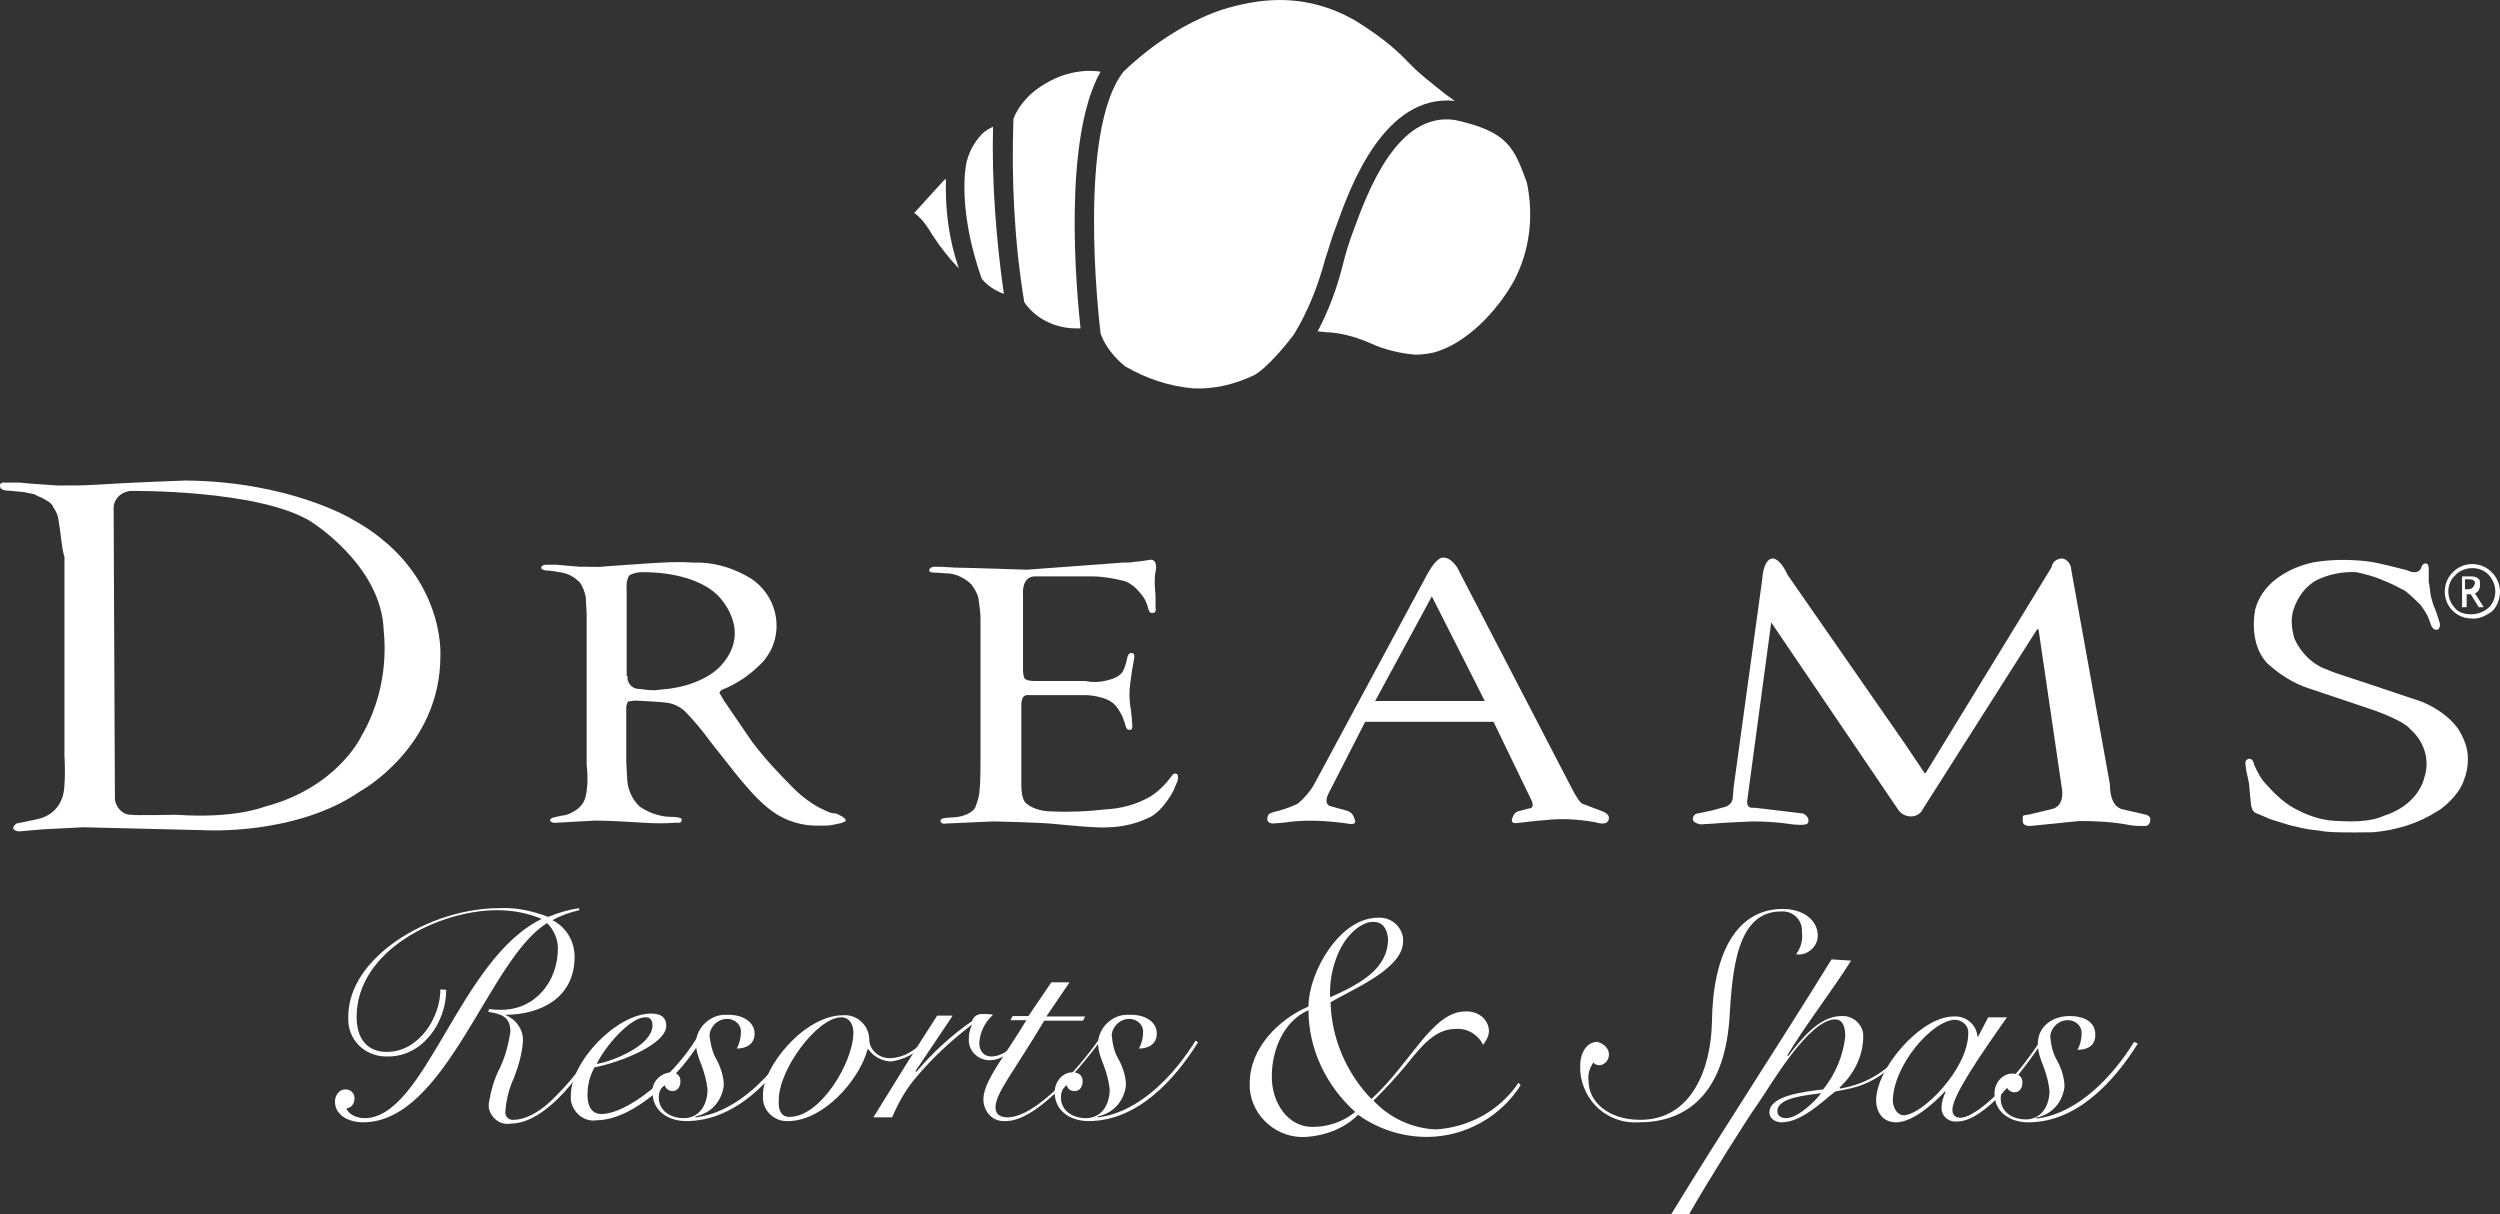
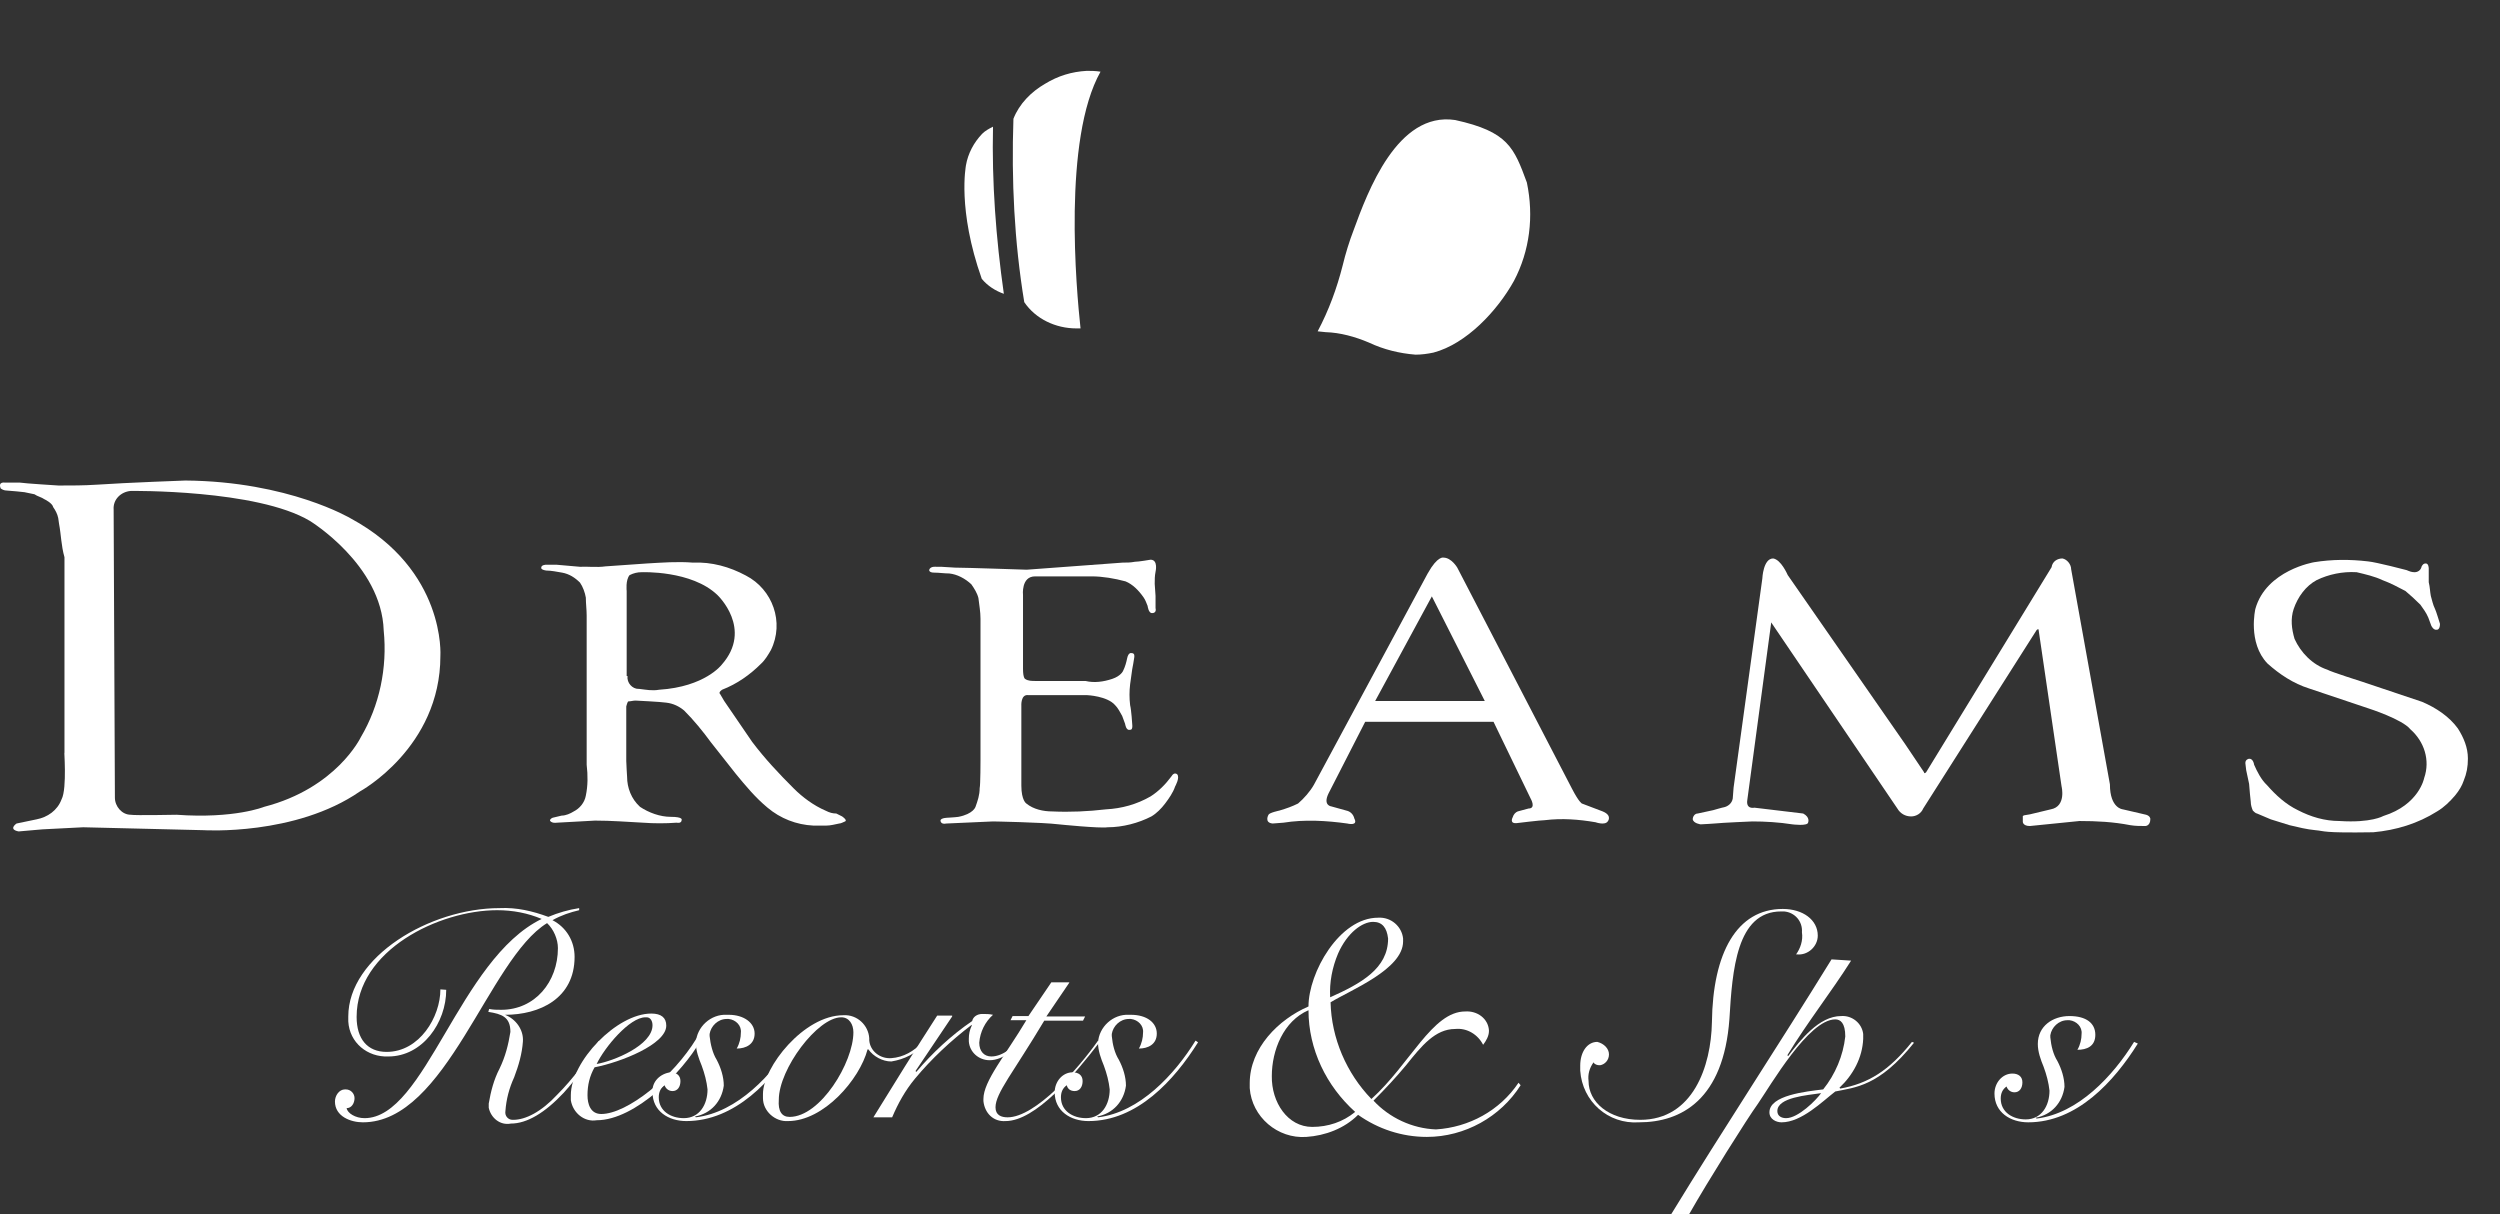
<svg xmlns="http://www.w3.org/2000/svg" id="Capa_2" data-name="Capa 2" viewBox="0 0 599.87 291.4">
  <rect x="0" y="0" width="599.87" height="291.4" fill="#333333" stroke="none" />
  <defs>
    <style>
      .cls-1 {
        fill: #fff;
      }
    </style>
  </defs>
  <g id="layer">
-     <path class="cls-1" d="M226.27,43.5c-2.4,2.6-4.5,5-6.9,7.6,1,.7,1.9,1.7,2.6,2.6.5.7,1.2,1.7,1.9,2.9,1.7,2.6,3.8,5.3,6,7.6l.2.2c-2.4-6.9-3.3-14.1-3.1-21.5-.2.1-.5.4-.7.6Z" />
    <path class="cls-1" d="M231.77,39.7h0c0,.2-2.1,10.5,3.8,27.2,1.4,1.7,3.3,2.9,5.3,3.6-1.9-13.4-2.9-26.8-2.6-40.1-1,.5-1.9,1-2.6,1.7-2,2.1-3.4,4.7-3.9,7.6Z" />
    <path class="cls-1" d="M258.27,78.8h1c-1-9.3-4.3-45.4,4.8-61.6-1.2-.2-2.4-.2-3.3-.2-3.6.2-6.9,1.2-10,3.1-3.3,1.9-6.2,4.8-7.6,8.4-.5,14.8.2,29.4,2.6,44,2.7,4,7.5,6.3,12.5,6.3Z" />
    <path class="cls-1" d="M328.47,82.2c3.6,1.7,7.4,2.6,11.2,2.9,1.4,0,2.9-.2,4.3-.5,7.9-2.1,15.3-10,19.3-17.2,3.8-7.2,4.8-15.5,3.1-23.6-3.1-8.4-4.5-12.2-17.2-15-13.9-2.1-21,17.2-24.4,26.5-1,2.6-1.9,5.5-2.6,8.4-1.4,5.5-3.3,10.7-6,15.8l1.9.2c3.5.1,7.1,1.1,10.4,2.5Z" />
-     <path class="cls-1" d="M269.97,87.9c5,2.9,10.5,4.8,16.5,5.3,5,.2,9.8-1,14.3-3.1,2.9-1.4,8.1-7.6,9.8-10,3.3-5.5,5.7-11.5,7.4-17.9,1-2.9,1.7-5.7,2.9-8.6,3.3-9.3,11.5-31.1,28.2-29.4l-1.7-1.2c-1-.7-2.1-1.7-3.3-2.6-2.1-1.7-4.1-3.3-6-5.3-3.8-4.1-8.4-7.4-13.1-10.3-5.5-3.1-11.5-4.8-17.9-4.8-4.8,0-9.6,1-14.1,2.4-8.8,3.1-16.7,8.4-23.4,14.8-11,14.1-6,58.5-5.5,62.8,1.1,3.1,3.3,5.8,5.9,7.9Z" />
-     <path class="cls-1" d="M592.97,148.4c-1.7,0-3.3-.7-4.5-1.9-2.6-2.6-2.4-6.9.2-9.3,2.6-2.6,6.9-2.4,9.3.2,1.2,1.2,1.9,2.9,1.9,4.5,0,1.9-.7,3.6-1.9,4.8-1.7,1.2-3.3,1.9-5,1.7ZM592.97,147.4c1.7,0,3.3-.7,4.5-1.9,1.7-2.1,1.7-5,0-7.2-1.9-2.4-5.5-2.6-7.9-.7l-.7.7c-1,1-1.4,2.4-1.4,3.6,0,1.4.5,2.9,1.7,4.1.7.9,2.1,1.4,3.8,1.4ZM590.77,145.5v-7.2h2.1c.5,0,1.2,0,1.7.5.5.2.5.7.5,1.4,0,.5,0,.7-.2,1.2s-.5.7-1,1l2.1,3.3h-1.2l-1.9-3.1h-1v3.1h-1.2v-.2h.1ZM591.77,141.4h.2c.5,0,1,0,1.4-.5.2-.2.5-.7.5-1s-.2-.7-.5-.7c-.2-.2-.7-.2-1.2-.2h-.7v2.4h.3Z" />
    <path class="cls-1" d="M246.37,136.7s-14.8-.5-17.2-.5l-3.3-.2h-1.2s-1.4-.2-1.7.7c0,0-.2.7,1.2.7,1.2,0,2.4.2,3.6.2,1.9.2,3.8,1.2,5.3,2.6.7,1,1.4,2.1,1.7,3.3.2,1.7.5,3.3.5,5v33.7s0,6.2-.2,6.9c0,1.7-.5,3.1-1,4.5,0,0-.5,1.7-4.1,2.4,0,0-1.7.2-2.4.2,0,0-1.9,0-1.9.7,0,0,0,1,1.4.7l11.2-.5s11.7.2,15.8.7c0,0,9.8,1,11.7.7,3.6,0,7.4-1,10.5-2.6,1.2-.7,2.4-1.9,3.3-3.1s1.9-2.6,2.4-4.1c0,0,1.2-2.1.5-2.9,0,0-.7-.7-1.4.5-1.4,1.9-3.1,3.6-5,4.8-3.3,1.9-6.9,2.9-10.7,3.1-4.3.5-8.6.7-12.9.5-2.1,0-4.5-.5-6.2-1.9,0,0-1.2-.7-1.2-4.3v-19.1s-.2-2.9,1.7-2.6h14.1s4.8.2,6.7,2.4c.7.7,1.2,1.7,1.7,2.6l.7,1.9s.2,1.7,1.2,1.4c0,0,.7.2.5-1.4,0,0-.2-3.3-.5-4.5-.2-1.7-.2-3.3,0-5l.5-3.6s.5-2.6.5-2.9c0-.2.2-1-.7-1,0,0-.7-.2-1,1.2-.2,1-.5,2.1-1,3.1,0,0-.5,1.2-2.6,1.9-2.1.7-4.3,1-6.4.5h-11.9c-1,0-1.9,0-2.6-.5,0,0-.5-.2-.5-2.4v-17.7s-.5-4.5,2.9-4.5h13.6c2.6,0,5.5.5,8.1,1.2,1.7.7,3.1,2.1,4.3,3.8.5.7.7,1.4,1,2.1,0,0,.2,1.9,1.2,1.7,0,0,1,0,.7-1.2v-2.9s-.2-2.6-.2-2.9c0-1,0-1.9.2-2.9,0,0,.7-2.9-1.2-2.9,0,0-2.9.5-3.8.5-1,.2-1.9.2-2.9.2l-23,1.7Z" />
    <path class="cls-1" d="M145.27,135.9l10-.7c3.6-.2,7.2-.5,11-.2,4.5-.2,8.8,1,12.7,3.1,6.4,3.3,9.3,11.2,6,17.9-.7,1.2-1.4,2.4-2.4,3.3-2.6,2.6-5.7,4.8-9.3,6.2-1,.7-.5,1-.5,1l1,1.7,6.7,9.8c3.1,4.1,6.4,7.6,10,11.2,2.1,2.1,4.8,4.1,7.6,5.3,1,.5,1.7.7,2.6.7l1.4.7c1.4,1,.7,1.2.7,1.2-.5.2-1,.5-1.4.5-1,.2-2.1.5-3.1.5h-3.1c-4.1-.2-7.9-1.7-11-4.3-2.9-2.4-5.3-5.3-7.6-8.1l-6-7.6c-1.9-2.6-4.1-5.3-6.4-7.6-1.2-1-2.6-1.7-4.3-1.9-1.2-.2-7.4-.5-7.4-.5-.5,0-1.2.2-1.7.2-.2,0-.5,1.2-.5,1.2v13.1c0,.7.2,3.8.2,3.8,0,2.6,1,5.3,3.1,7.2,2.1,1.4,4.8,2.4,7.4,2.4,2.9,0,2.6.7,2.6.7,0,1-1.2.7-1.2.7-2.6.2-5.5.2-8.1,0-3.8-.2-7.6-.5-11.5-.5l-9.1.5c-1.4.2-1.7-.5-1.7-.5,0-.5.7-.7.7-.7l2.1-.5c1,0,2.1-.5,2.9-1,1.4-.7,2.6-2.1,2.9-3.8.5-2.4.5-4.8.2-7.4v-35.8c0-1.4-.2-2.9-.2-4.3-.2-1.2-.7-2.6-1.4-3.6-1.2-1.2-2.6-2.1-4.3-2.4-1.2-.2-2.6-.5-3.8-.5-1.4-.2-1.2-.7-1.2-.7,0-.7,1.2-.7,1.2-.7h2.4l5.7.5c1.8-.1,4,.2,6.1-.1ZM150.57,162.2c-.2,1.7,1.2,3.1,2.6,3.1h.2c1.7.2,3.1.5,4.8.2,11-.7,15-6,15-6,7.6-8.6-1-16.7-1-16.7-6.2-6-18.2-5.5-18.2-5.5-1,0-1.9.2-2.9.7-1,1.2-.7,3.8-.7,3.8v20.4h.2Z" />
    <path class="cls-1" d="M540.87,183.5s-.2-1.7-1.4-1.4c-.5.2-.7.5-.7,1l.2,1.7.7,3.3.2,2.4.2,1.9c0,.7.2,1.4.5,2.1.2.2.7.7,1,.7l3.3,1.4,4.5,1.4c2.1.5,4.1,1,6.2,1.2,2.4.2,1.4.7,13.9.5,5.5-.5,10.7-2.1,15.3-5,1.7-1,3.1-2.4,4.3-3.8,1-1.2,1.7-2.4,2.1-3.6.7-1.7,1-3.3,1-5.3,0-2.6-1-5-2.4-7.2-2.1-2.9-5.3-5-8.6-6.4,0,0-9.8-3.3-14.3-4.8,0,0-7.6-2.4-8.4-2.9-3.6-1.2-6.4-4.1-7.9-7.4-.7-2.4-1-4.8-.2-7.2,1-2.9,2.9-5.5,5.5-6.9,2.9-1.4,6.2-2.1,9.6-1.9,2.1.5,4.3,1,6.2,1.9,1.9.7,3.8,1.7,5.5,2.6,1.2,1,2.4,2.1,3.6,3.3.7,1,1.4,1.9,1.9,3.1l.7,1.9s.5,1.2,1.4,1c0,0,.7,0,.7-1.4,0,0-1-3.3-1.2-3.6-.5-1-.7-2.1-1-3.1-.2-1-.2-2.1-.5-3.3v-3.3s0-1.2-.7-1.2c-.5,0-.7.2-1,.7-.2,1-1,1.4-1.7,1.4s-1.2-.2-1.9-.5c0,0-7.2-1.9-9.3-2.1-4.3-.5-8.6-.5-12.9.2,0,0-11.5,1.9-14.1,11.2,0,0-1.9,8.1,2.9,13.1,2.9,2.6,6.2,4.8,10,6l14.3,4.8s8.1,2.6,10,5c3.3,2.9,4.8,7.4,3.3,11.7,0,0-1.2,6.4-9.8,9.1,0,0-2.9,1.7-10.5,1.2-3.6,0-6.9-1-10-2.6-2.9-1.4-5.3-3.6-7.4-6-1.4-1.3-2.4-3.3-3.1-4.9Z" />
    <path class="cls-1" d="M14.17,125.7l-.2-1.4c-.2-1-.7-1.9-1.2-2.6-.2-1-2.1-1.9-2.1-1.9-.7-.5-1.7-.7-2.4-1.2l-2.4-.5-1.9-.2-2.4-.2h0c-.5,0-1-.2-1.4-.5-.7-1.7,1-1.4,1-1.4h3.6c1.2.2,9.3.7,9.3.7,3.1,0,6,0,9.1-.2,7.4-.5,21.3-1,21.3-1,24.8.2,39.7,9.1,39.7,9.1,22.9,12.4,21.5,33,21.5,33,0,22-19.3,32.5-19.3,32.5-15.5,10.7-37.5,9.3-37.5,9.3l-28.9-.7-9.8.5c-2.4.2-5.7.5-5.7.5-2.6-.5-.5-1.9-.5-1.9l4.8-1c2.6-.5,5-2.1,6-4.8,1.4-2.6.5-12.7.7-11v-47.1c-.8-2.8-.8-5.4-1.3-8M27.57,191.4c0,2.1,1.7,4.1,3.8,4.1,1,.2,11,0,11,0,13.9,1,21-1.9,21-1.9,17.4-4.5,23.2-16.7,23.2-16.7,4.5-7.6,6.4-16.7,5.5-25.6-.5-15.8-17.7-26.3-17.7-26.3-12.7-7.6-43-7.2-43-7.2-2.4.2-4.3,2.1-4.1,4.5v.5l.3,68.6Z" />
    <path class="cls-1" d="M342.57,137.6c2.4-4.3,3.8-3.8,3.8-3.8,1.9,0,3.3,2.4,3.3,2.4l27.5,53c1.7,3.3,2.4,3.6,2.4,3.6l5,1.9c2.4,1,1.2,2.4,1.2,2.4-.7,1-2.9.2-2.9.2-4.1-.7-8.1-1-12.2-.5-1,0-6.7.7-6.7.7-1.9.2-1-1.4-1-1.4.2-.7.7-1.2,1.2-1.4l2.6-.7c1.9,0,.5-2.4.5-2.4l-8.9-18.4h-30.8l-8.8,17.2c-1.4,2.9.7,3.1.7,3.1l3.6,1c1,.2,1.7,1,1.9,1.9,1,1.9-1.7,1.2-1.7,1.2-5-.7-10.3-1-15.3-.2l-2.6.2c-2.1-.2-1-2.1-1-2.1.2-.5,2.6-1,2.6-1,1.7-.5,3.1-1,4.5-1.7,1.4-1.2,2.9-2.9,3.8-4.5l27.3-50.7ZM329.97,168.2h26.3l-12.7-25.1-13.6,25.1Z" />
    <path class="cls-1" d="M425.47,134c-2.4,0-2.6,4.8-2.6,4.8l-6.9,50.2-.2,2.6c-.2,1.2-1.2,1.9-2.1,2.1-.2,0-2.6.7-2.6.7l-3.7.8c-.7,0-1.2.7-1.2,1.4h0c.2,1,1.9,1.2,1.9,1.2.5,0,3.3-.2,3.3-.2,1.9-.2,9.1-.5,9.1-.5,3.1,0,6.4.2,9.6.7,0,0,3.8.5,3.8-.5,0,0,.5-1.2-1.2-2.1l-11.7-1.4s-2.1.5-1.7-1.9l5.7-42.3s.2-.5.2,0l30.1,44.4c.7,1.2,1.9,1.9,3.3,1.9,1.2,0,2.4-.7,2.9-1.9l27.2-42.8s.5-.5.5,0l5.5,37.5s1.2,4.8-2.6,5.5l-5,1.2-1.2.2c-.2,0-.5.2-.5.2v1.4s0,1,1.7,1l11.9-1.2c4.1,0,8.1.2,12.2,1,1.2.2,2.4.2,3.6.2,0,0,1.2,0,1.2-1.7,0,0,0-.7-1-1l-5.6-1.3s-3.1-.2-3.1-6l-9.3-51.6c0-1.2-1-2.4-2.1-2.6-1.2,0-2.4.7-2.6,2.1l-30.1,49.2s-.5.5-.5,0l-4.5-6.7-28.2-40.6c-.1-.2-1.6-3.7-3.5-4Z" />
    <path class="cls-1" d="M364.87,260.4c-4.8,7.6-13.4,12.4-22.5,12.4-6,0-11.7-1.9-16.5-5.3-3.3,3.3-7.9,5-12.4,5.3-6.9.5-13.1-4.8-13.6-11.7v-1.2c0-8.4,6.9-15.3,14.1-18.4,0-8.1,7.4-21.3,16.7-21.3,3.1-.2,5.7,2.1,6,5v.7c0,6.7-12.7,11.7-17.4,14.6.2,8.6,3.8,17,9.8,23.2,9.3-8.4,14.6-21,22.5-21,2.9-.2,5.5,1.7,5.7,4.5v.2c0,1.2-.7,2.4-1.4,3.3-1.2-2.4-3.8-4.1-6.7-3.8-4.8,0-8.1,4.1-11.7,8.6-2.4,2.9-5,5.7-7.9,8.6,3.8,4.1,9.3,6.7,15,6.9,7.9-.5,15.3-4.5,19.8-11.2l.5.6ZM314.87,270.4c3.8,0,7.4-1.2,10.3-3.6-6.9-6.2-11.2-15-11.2-24.4-6,2.6-8.8,9.6-8.8,15.8-.1,6.3,3.8,12.2,9.7,12.2h0ZM329.47,221.2c-2.6,0-6.2,2.6-8.4,7.6-1.4,3.3-2.1,6.9-1.9,10.5,7.4-3.3,13.9-6.9,13.9-14.1-.3-2.6-1.4-4-3.6-4Z" />
    <path class="cls-1" d="M107.07,237.5c0,7.9-5.7,16-13.9,16-5,.2-9.3-3.3-9.6-8.4v-1.2c0-14.3,19.6-26,36.3-26,4.1-.2,7.9.7,11.7,2.1,2.4-1,4.8-1.7,7.4-2.1v.5c-2.1.5-4.3,1.2-6.4,2.4,3.3,1.7,5.3,5,5.3,8.8,0,10-8.4,13.9-16.7,13.9h0c2.6,1,4.5,3.6,4.3,6.4-.2,2.9-1,5.7-2.1,8.6-1.2,2.6-1.9,5.3-2.1,8.1-.2,1.2.7,2.1,1.7,2.1h.2c2.9,0,6.7-1.9,10.5-6,3.8-3.8,7.2-8.4,10-12.9l.7.2c-2.6,4.3-5.7,8.4-9.1,12.2-4.5,4.8-8.8,7.4-12.7,7.4-2.6.5-4.8-1.4-5.3-3.8v-1c.5-2.9,1.2-5.7,2.6-8.4,1.4-2.9,2.1-5.7,2.6-8.8,0-3.6-2.1-4.3-5.3-4.8l.2-.7c1,.2,1.9.2,2.9.2,8.1,0,13.6-6.7,13.6-14.8,0-2.1-1-4.5-2.6-6-14.1,8.6-24.1,47.8-44.2,47.8-2.9,0-6.7-1.4-6.7-5,0-1.4,1-2.9,2.4-2.9h.2c1.2,0,2.1,1,2.1,2.1h0c0,1.2-.7,2.4-1.9,2.4.2,1.2,2.1,2.4,4.3,2.4,14.6,0,22.7-38.2,42.5-47.8-3.3-1.4-6.9-2.1-10.7-2.1-13.9,0-33.7,9.6-33.7,25.6,0,5.3,2.6,8.4,7.2,8.4,7.9,0,12.9-8.4,12.9-15l1.4.1Z" />
    <path class="cls-1" d="M167.97,249.9c-4.1,7.2-15.5,18.9-24.8,18.9-2.9.5-5.7-1.7-6.2-4.8v-1.2c0-8.1,11-19.6,19.3-19.6,2.4,0,3.6,1,3.6,2.9,0,4.5-11,8.8-17.2,10-1.2,2.1-1.7,4.3-1.7,6.7,0,2.1.7,4.5,3.3,4.5,6.2,0,17.2-8.8,22.9-18.2l.8.8ZM154.87,244.1c-3.8,0-9.8,7.2-11.7,11.2,4.1-.7,13.4-4.5,13.4-9.3,0-1-.5-1.9-1.4-1.9-.1,0-.3,0-.3,0Z" />
    <path class="cls-1" d="M190.97,250.1c-5.5,9.1-14.6,18.9-26.3,18.9-4.3,0-8.1-2.4-8.1-6.9-.2-2.6,1.9-4.5,4.3-4.8h0c1.4,0,2.4.7,2.4,2.1s-.7,2.4-1.9,2.4c-1,0-1.7-.7-1.9-1.4-1,.7-1.4,1.7-1.4,2.9,0,3.3,2.9,5,6,5,3.8,0,5.7-3.3,5.7-6.9-.2-1.9-.7-3.8-1.4-5.7-.7-1.7-1.4-3.6-1.4-5.5.2-3.8,3.6-6.9,7.4-6.7h.5c3.6,0,6.2,1.9,6.2,4.5s-2.1,3.6-4.3,3.6c.7-1.2,1-2.6,1-3.8.2-1.7-1.2-3.1-2.9-3.3h-.5c-2.1,0-3.8,1.7-4.1,3.6v.5c.2,1.9.7,4.1,1.7,5.7,1,1.9,1.7,4.1,1.7,6.2-.5,3.8-3.1,6.7-6.9,7.4l.2.2c10-1.2,18.4-10.3,23.4-18.4l.6.4Z" />
    <path class="cls-1" d="M221.77,250.4c-1.9,2.4-4.8,3.8-7.9,4.3-2.1,0-4.3-1.2-5.5-2.9h-.2c-1.9,7.2-10.5,17.2-19.1,17.2-3.1.2-6-2.4-6-5.5v-1c0-6.4,9.8-18.9,19.3-18.9,3.3-.2,6,2.4,6.2,5.5v.5c.2,2.6,2.6,4.5,5.3,4.3,2.9-.2,5.5-1.7,7.4-3.8l.5.3ZM189.47,268c7.4,0,15.3-13.1,15.3-20.3,0-1.9-1-3.6-2.9-3.6-5.7,0-15,12.4-15,19.8-.2,2.7.7,4.1,2.6,4.1h0Z" />
    <path class="cls-1" d="M228.47,243.9l-8.8,13.1.2.2c3.8-4.5,8.4-8.8,13.4-12.2.2-1,1.2-1.7,2.4-1.7,1,0,1.7,0,2.6.2-1.9,1.7-3.1,4.1-3.3,6.7,0,2.1,1.2,3.3,2.9,3.3,2.9,0,5.5-2.6,7.2-4.1l.5.2c-1.9,1.9-4.8,4.8-8.1,4.8-2.6,0-4.8-1.9-5-4.5v-.7c0-1,.2-2.1.7-3.1v-.2c-5,3.8-9.6,8.1-13.6,12.9-2.4,2.9-4.1,6-5.5,9.3h-4.5c5-8.1,10-16.2,15.3-24.4h3.6v.2Z" />
    <path class="cls-1" d="M256.57,235.8l-5.5,8.1h9.3l-.5,1h-9.3c-7.4,12.4-11.7,17.4-11.7,20.8,0,1.9,1.4,2.4,2.9,2.4,6.7,0,17-11.7,21.7-18.4l.5.2c-6.2,8.1-15.5,19.1-22.7,19.1-2.9.2-5-1.9-5.3-4.8v-.5c0-4.3,5.3-10.5,10.3-18.9h-3.8l.5-1h3.8l5.5-8.1h4.3v.1Z" />
    <path class="cls-1" d="M287.47,250.1c-5.7,9.1-14.6,18.9-26.3,18.9-4.3,0-8.1-2.4-8.1-6.9,0-2.6,1.9-4.8,4.3-4.8,1.4,0,2.4.7,2.4,2.1s-.7,2.4-1.9,2.4c-1,0-1.7-.5-1.9-1.4-1,.7-1.4,1.7-1.4,2.9,0,3.3,2.9,5,6,5,3.8,0,5.7-3.3,5.7-6.9-.2-1.9-.7-3.8-1.4-5.7-.7-1.7-1.4-3.6-1.4-5.5.2-3.8,3.6-6.9,7.4-6.7h.5c3.8,0,6.2,1.9,6.2,4.5s-2.1,3.6-4.3,3.6c.7-1.2,1-2.6,1-3.8.2-1.7-1.2-3.1-2.9-3.3h-.5c-2.1,0-3.8,1.7-4.1,3.6v.5c.2,2.1.7,4.1,1.7,5.7,1,1.9,1.7,4.1,1.7,6.2-.5,3.8-3.1,6.7-6.9,7.4l.2.2c10-1.2,18.4-10.3,23.4-18.4l.6.4Z" />
    <path class="cls-1" d="M386.07,253c0,1.4-1,2.4-2.1,2.6h-.2c-.5,0-1.2-.2-1.4-.7-1,1.4-1.4,2.9-1.2,4.5,0,5,4.8,9.3,12.4,9.3,12.7,0,17-12.9,17.2-23.4.2-16.7,6-27.2,17-27.2,4.8,0,8.4,2.6,8.4,6.4,0,2.6-2.4,4.8-5,4.5h-.2c1-1.4,1.7-3.3,1.4-5.3.2-2.6-1.7-4.8-4.3-5h-.7c-10.7,0-11.7,14.1-12.4,25.8-1.4,19.3-11.5,24.8-21.7,24.8-7.4.5-13.6-5-14.1-12.4v-1.2c0-3.3,1.7-5.7,4.1-5.7,1.6.4,2.8,1.6,2.8,3Z" />
    <path class="cls-1" d="M444.17,230.5c-4.8,7.6-10.5,14.8-15.3,22.7l.2.2c2.9-3.8,7.4-9.6,12.7-9.6,2.6-.2,5,1.7,5.3,4.3v1.2c-.2,4.5-2.4,8.6-5.7,11.7l.2.2c6.7-1.2,11.7-4.3,17.2-11.2l.5.2c-8.4,10.5-14.1,10.7-18.9,11.7-3.1,2.4-8.1,7.4-12.9,7.4-1.2,0-2.9-.7-2.9-2.4,0-4.1,8.8-5,12.9-5.5,2.9-3.6,4.8-8.1,5.3-12.7,0-3.3-1.2-4.1-2.4-4.1-6.4,0-15.5,15.8-18.6,20.3-2.6,3.6-11.9,18.4-16.5,26.5h-4.3c12.4-20.3,25.8-40.6,38.5-61.2l4.7.3ZM436.97,262.3h0c-3.3.5-10.5,1-10.5,4.3,0,1.2,1,1.7,2.1,1.7,2.9,0,7.2-4.3,8.4-6h0Z" />
-     <path class="cls-1" d="M477.07,244.1h4.5c-6.9,9.8-13.1,18.9-13.1,22.2,0,1.2.7,1.9,1.9,1.9,3.8,0,12.7-8.4,19.3-18.6l.5.2c-5,7.6-14.1,19.3-20.5,19.3-1.9.2-3.6-1-3.8-2.9v-.5c0-1.4.5-2.6,1-3.8h-.2c-2.4,2.6-7.6,7.4-11.7,7.4-3.3,0-4.8-2.6-4.8-5.3,0-7.6,10.7-20.1,18.6-20.1,2.9-.2,5.5,1.9,5.7,4.8h.2l2.4-4.6ZM456.77,267.6c4.5,0,15.5-11.2,15.5-19.6.2-1.7-1.2-3.1-2.9-3.3h-.2c-5.5,0-15,11-15,19.6.2,1.8,1.2,3.3,2.6,3.3Z" />
    <path class="cls-1" d="M512.97,250.4c-5.7,9.1-14.6,18.9-26.3,18.9-4.3,0-8.1-2.4-8.1-6.9,0-2.6,1.9-4.8,4.3-4.8,1.4,0,2.4.7,2.4,2.1s-.7,2.4-1.9,2.4c-1,0-1.7-.7-1.9-1.4-1,.7-1.4,1.7-1.4,2.9,0,3.3,2.9,5,6,5,3.8,0,5.7-3.3,5.7-6.9-.2-1.9-.7-3.8-1.4-5.7-.7-1.7-1.4-3.6-1.4-5.5,0-4.3,3.6-6.7,7.6-6.7s6.2,1.7,6.2,4.5-2.1,3.6-4.3,3.6c.7-1.2,1-2.6,1-3.8.2-1.7-1.2-3.1-2.9-3.3h-.5c-2.1,0-3.8,1.7-4.1,3.6v.5c.2,2.1.7,4.1,1.7,5.7,1,1.9,1.7,4.1,1.7,6.2-.5,3.8-3.1,6.7-6.9,7.4l.2.2c10-1.2,18.4-10.3,23.4-18.4l.9.4Z" />
  </g>
</svg>